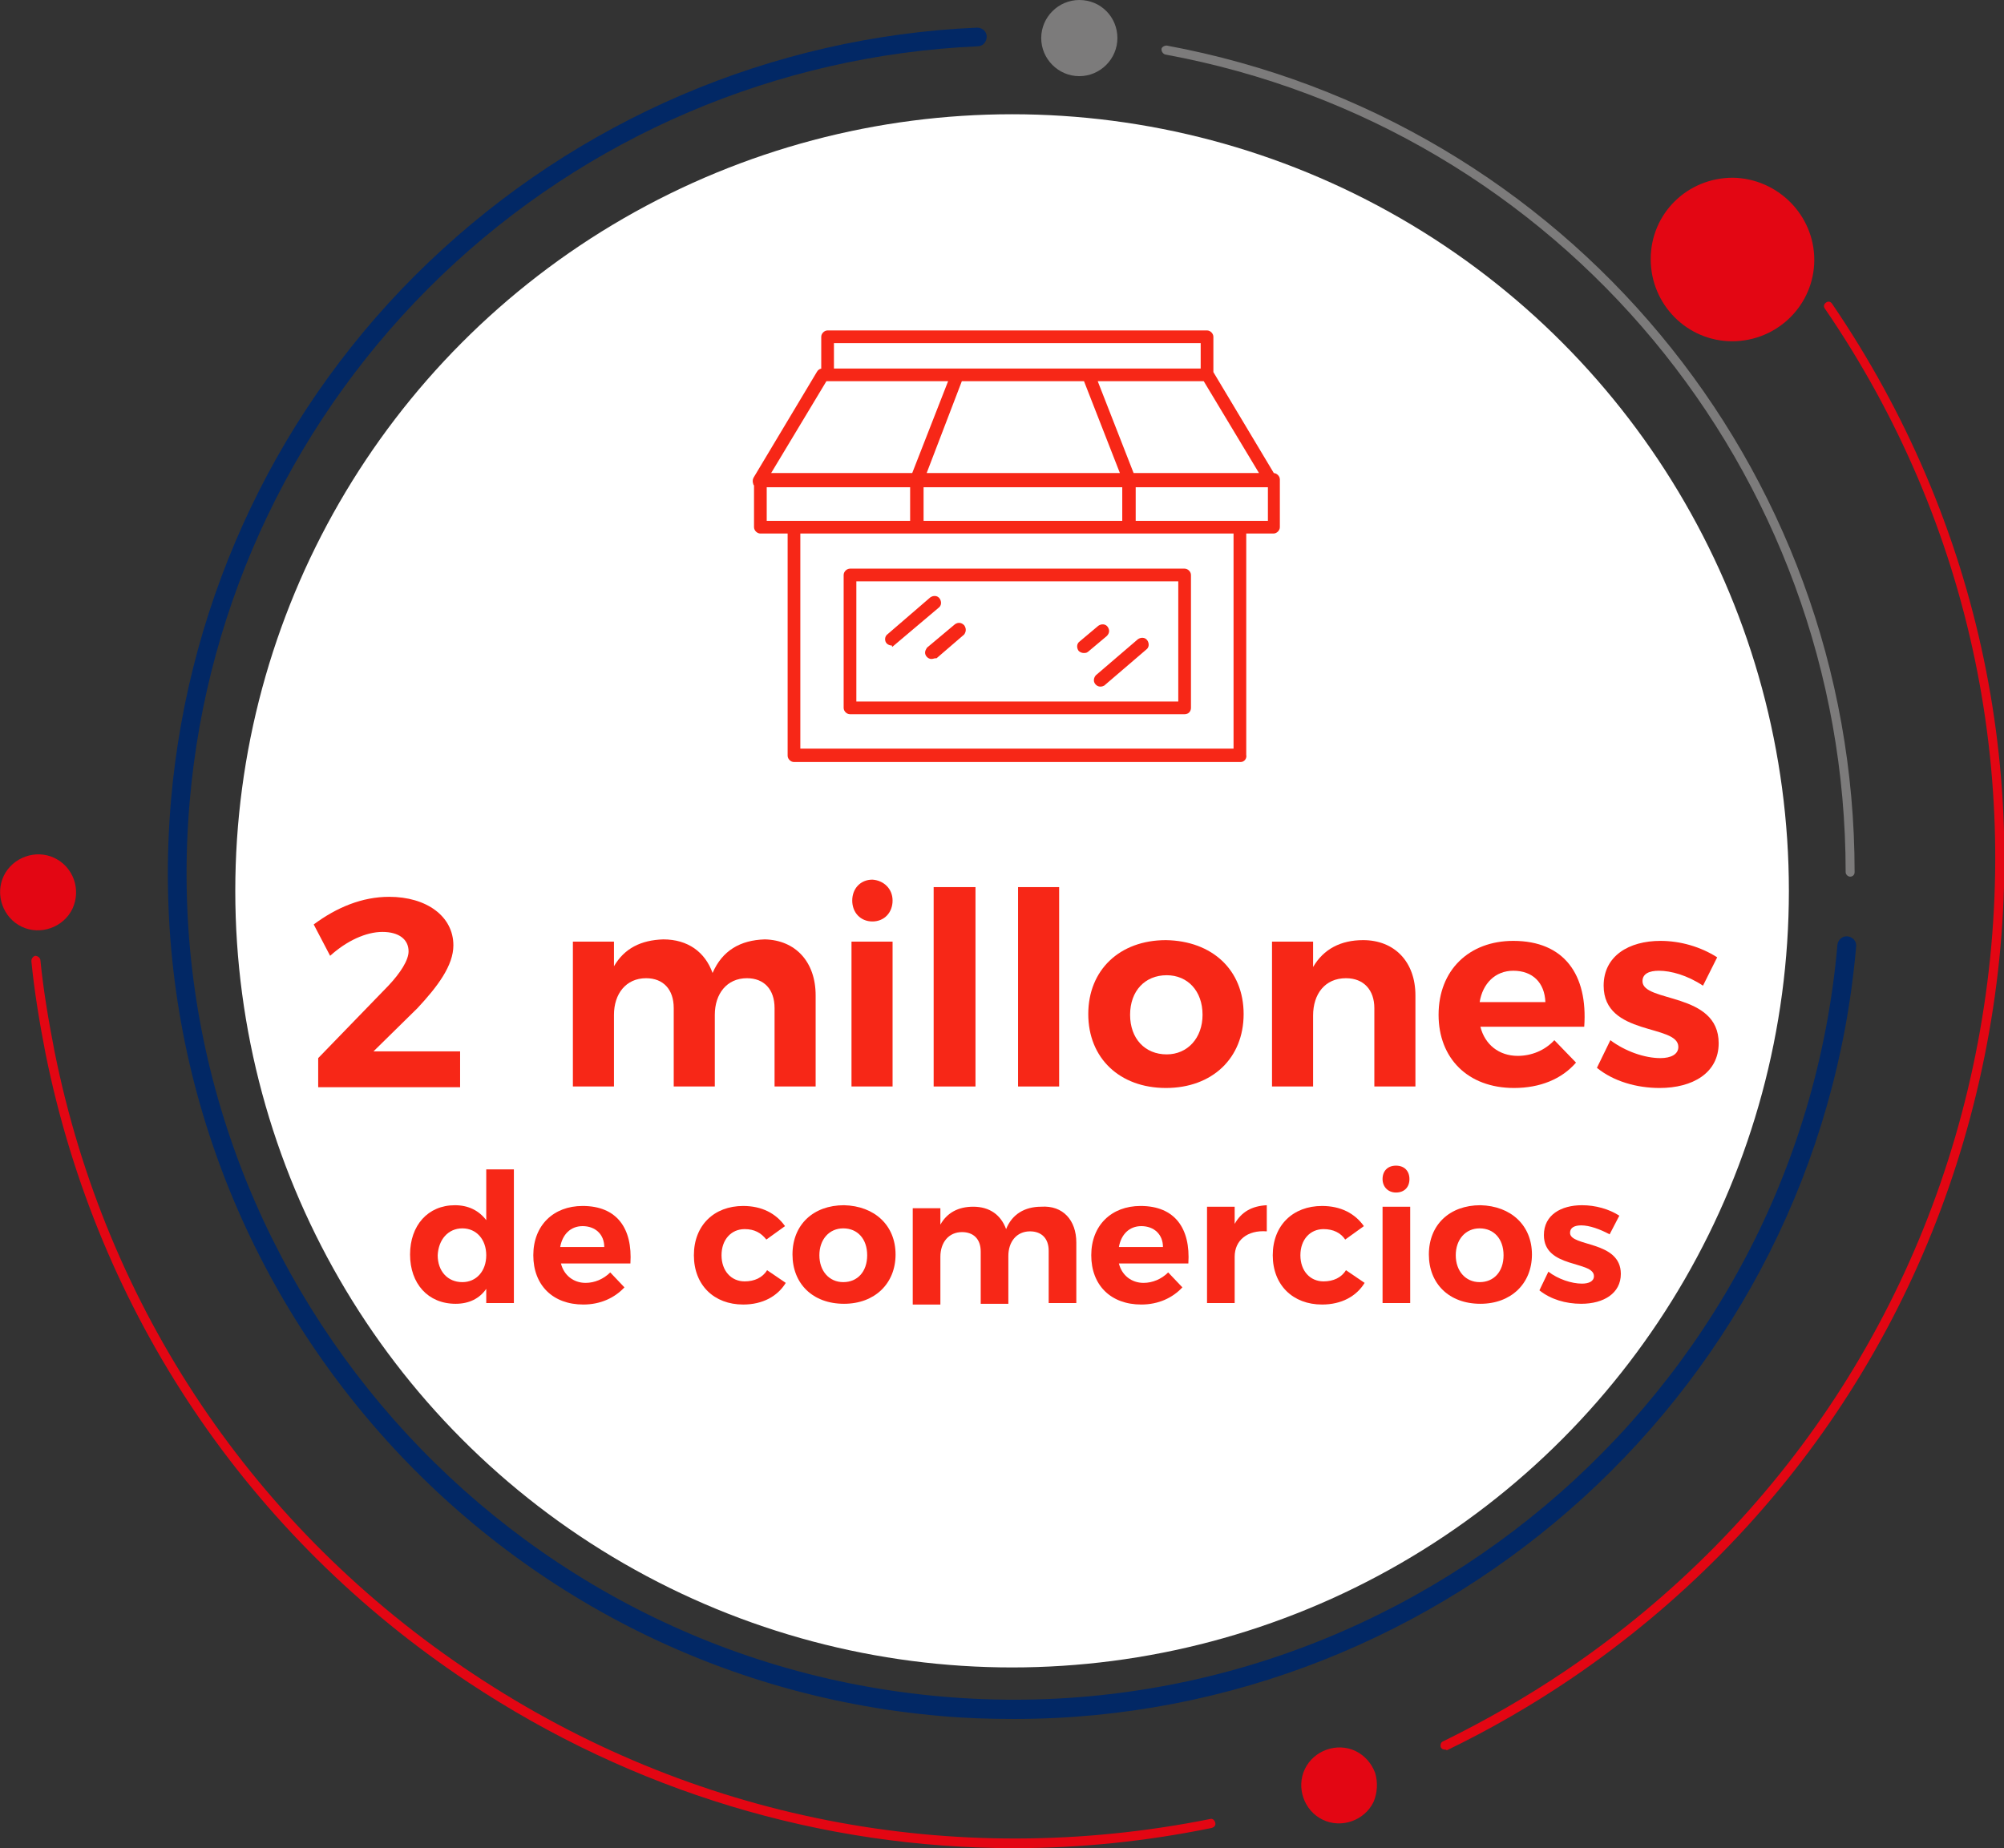
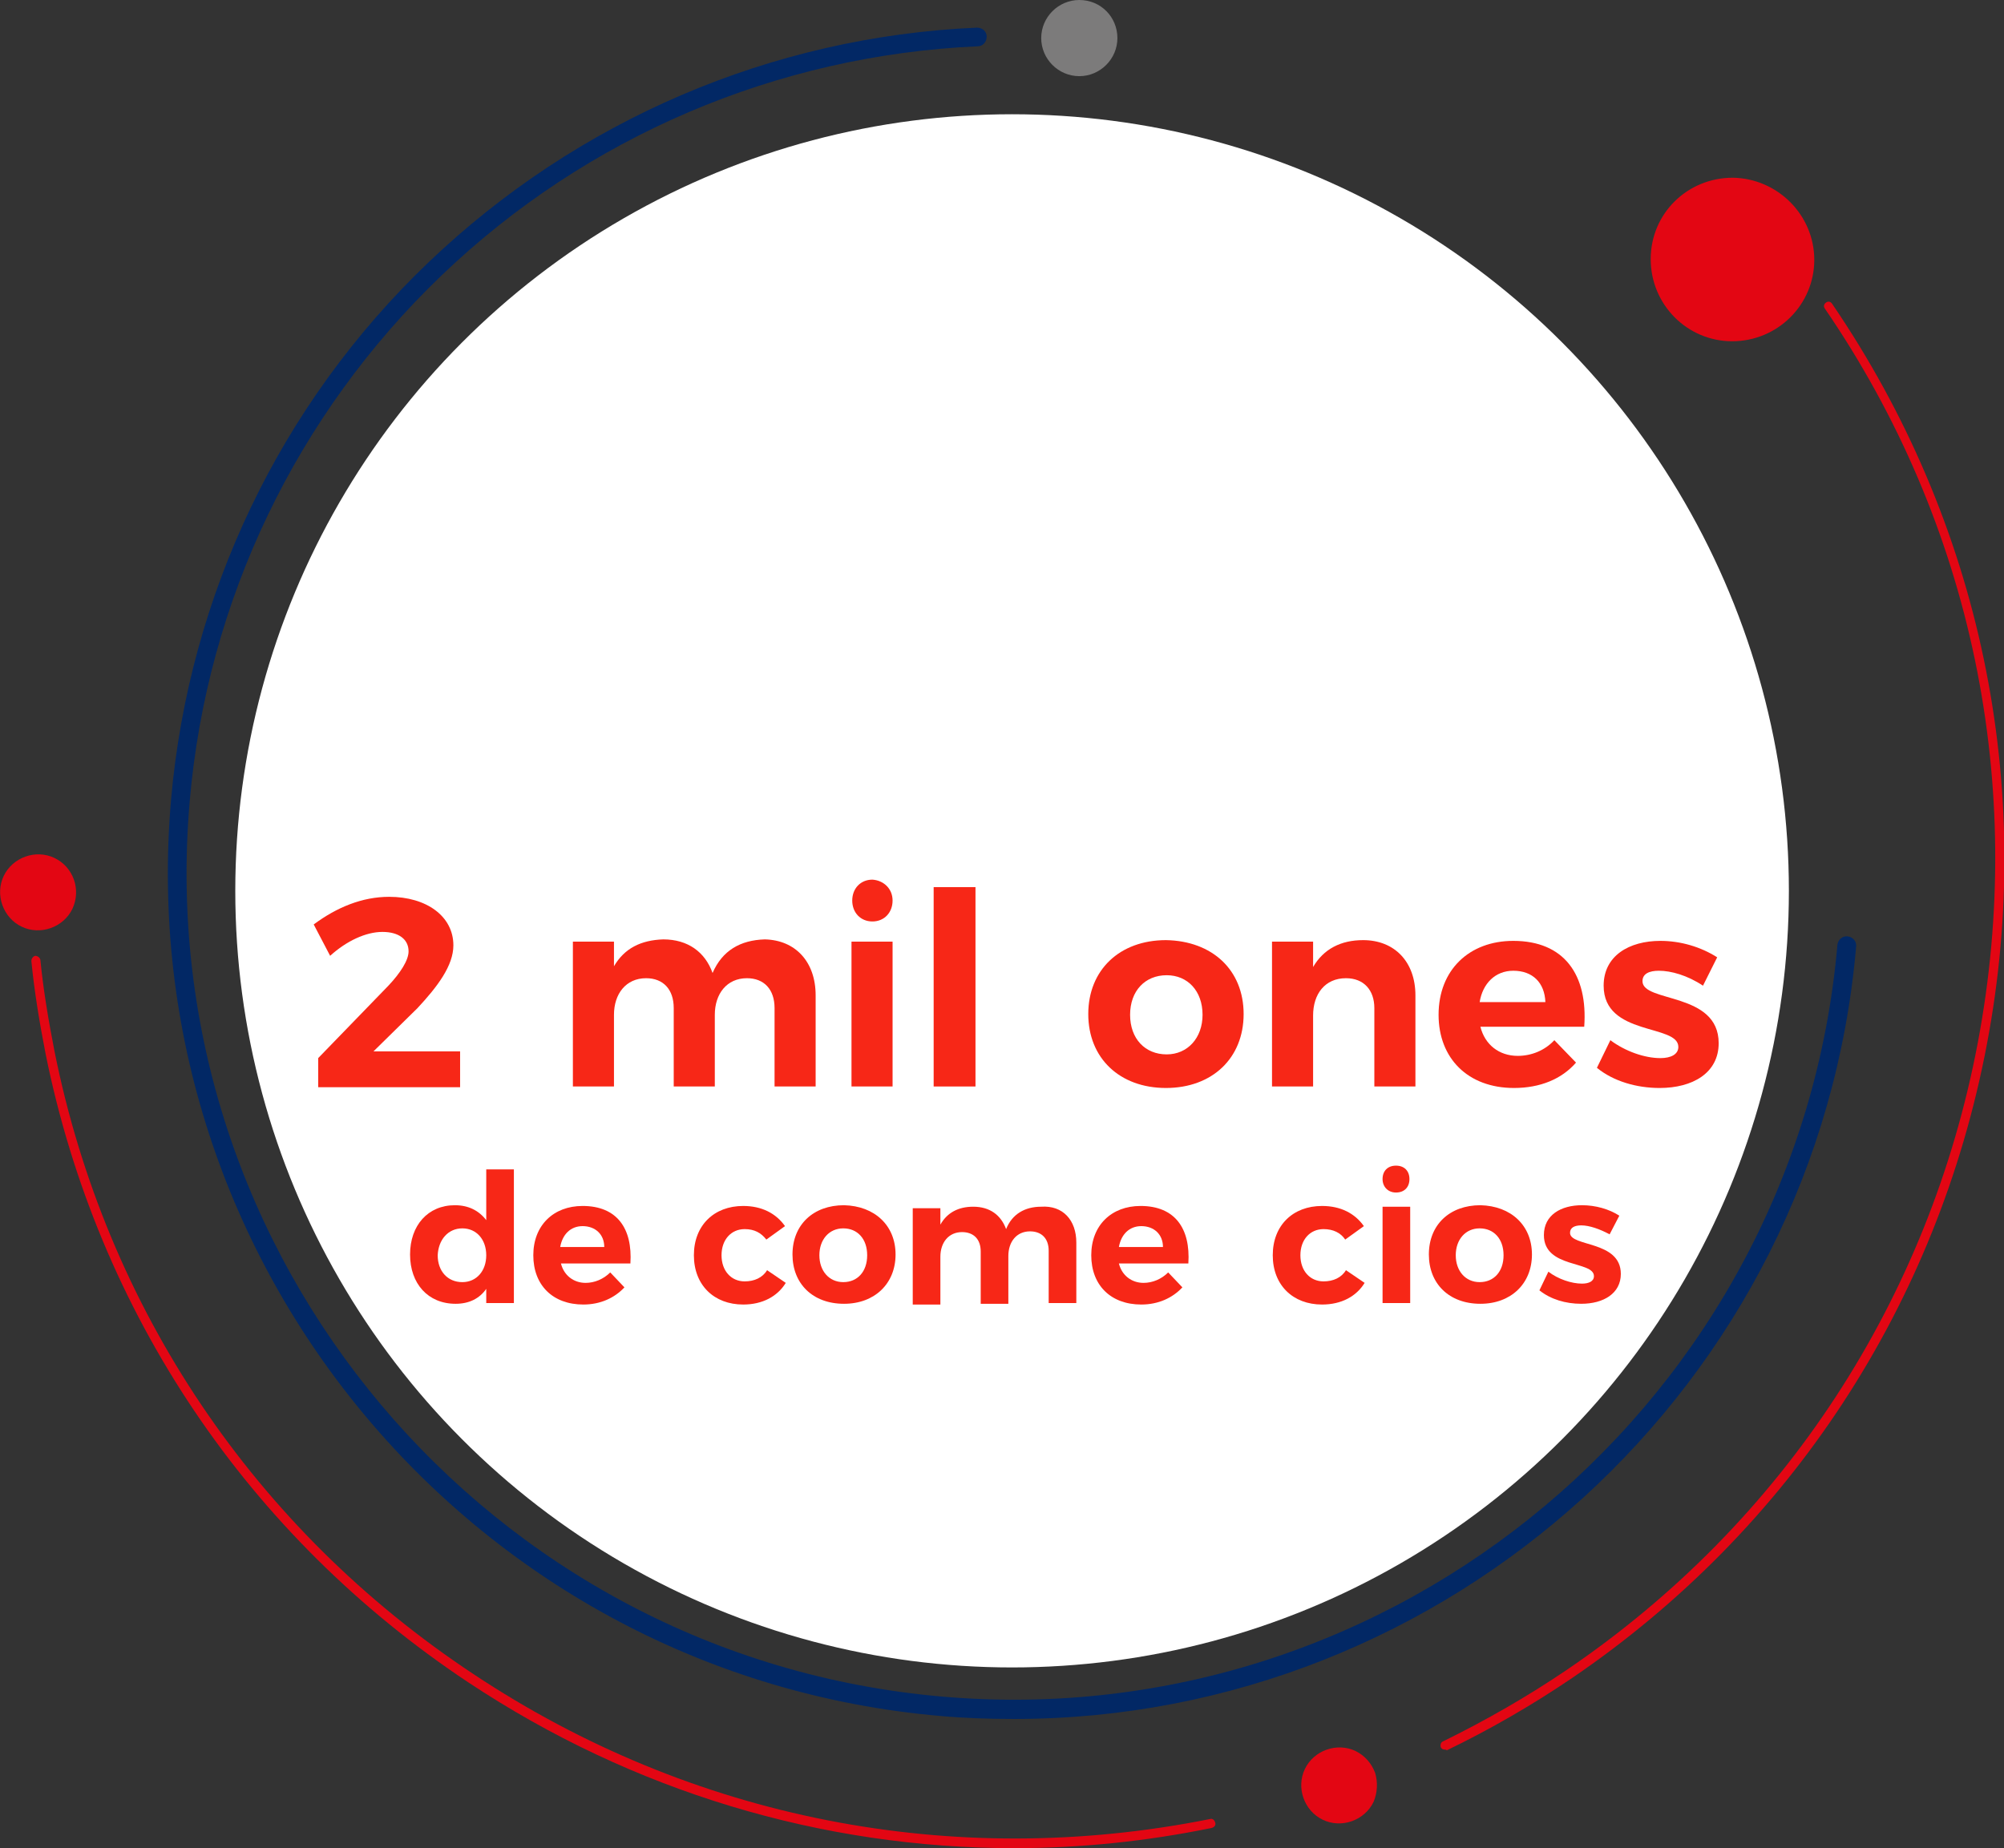
<svg xmlns="http://www.w3.org/2000/svg" id="Grupo_337" x="0px" y="0px" viewBox="0 0 268.3 247.5" style="enable-background:new 0 0 268.3 247.5;" xml:space="preserve">
  <rect x="0" y="0" width="268.3" height="247.5" fill="#333333" stroke="none" />
  <style type="text/css">	.st0{fill:#FFFFFF;}	.st1{fill:#7C7B7B;}	.st2{fill:#022865;}	.st3{fill:#E30613;}	.st4{fill:#F72717;stroke:#F72717;stroke-width:0.5;}	.st5{enable-background:new    ;}	.st6{fill:#F72717;}</style>
  <g id="Capa_2_00000028287250721079011960000004484009891321154221_">
    <g id="Capa_1">
      <g id="Elipse_4">
        <ellipse class="st0" cx="135.5" cy="119.3" rx="104" ry="104" />
      </g>
      <g id="Trazado_35">
-         <path class="st1" d="M247.7,117.4c-0.3,0-0.6-0.3-0.6-0.6c0-53.7-38.3-99.8-91.1-109.5c-0.3-0.1-0.5-0.4-0.5-0.7s0.4-0.5,0.7-0.5    c53.4,9.9,92.1,56.4,92.1,110.7C248.3,117.2,248,117.4,247.7,117.4z" />
-       </g>
+         </g>
      <g id="Trazado_36">
        <path class="st2" d="M135.8,230.2c-3.3,0-6.6-0.1-9.9-0.4c-62.2-5.4-108.4-60.4-103-122.7c2.4-27.4,14.6-53,34.5-72    c19.9-19,45.9-30.2,73.4-31.4c0.7,0,1.3,0.5,1.3,1.2c0,0.7-0.5,1.3-1.2,1.3C104,7.4,78.5,18.3,59.1,36.9    c-19.4,18.6-31.4,43.6-33.7,70.4c-5.3,60.8,39.9,114.6,100.7,119.9c60.8,5.3,114.6-39.9,119.9-100.7c0.1-0.7,0.7-1.2,1.4-1.1    c0.7,0.1,1.2,0.7,1.1,1.4C243.4,185.6,193.8,230.2,135.8,230.2z" />
      </g>
      <g id="Trazado_37">
        <path class="st1" d="M149.6,5.1c0,2.8-2.3,5.1-5.1,5.1s-5.1-2.3-5.1-5.1s2.3-5.1,5.1-5.1c0,0,0,0,0,0    C147.4,0,149.6,2.3,149.6,5.1" />
      </g>
      <g id="Trazado_38">
        <path class="st3" d="M9.7,121.7c-1.2,2.5-4.3,3.6-6.8,2.4s-3.6-4.3-2.4-6.8s4.3-3.6,6.8-2.4S10.9,119.1,9.7,121.7L9.7,121.7" />
      </g>
      <g id="Trazado_39">
        <path class="st3" d="M183.9,241.3c-1.2,2.5-4.3,3.6-6.8,2.4c-2.5-1.2-3.6-4.3-2.4-6.8c1.2-2.5,4.3-3.6,6.8-2.4    c1.2,0.6,2.1,1.6,2.6,2.9C184.5,238.7,184.4,240.1,183.9,241.3" />
      </g>
      <g id="Trazado_40">
        <path class="st3" d="M242.9,34.8c0,6-4.9,10.9-11,10.9c-6,0-10.9-4.9-10.9-11s4.9-10.9,11-10.9C238,23.9,242.9,28.8,242.9,34.8" />
      </g>
      <g id="Trazado_41">
        <path class="st3" d="M135.8,247.5c-25.8,0-51.1-7.6-73.1-22.2c-29.5-19.6-49.6-49.5-56.6-84.2c-0.8-4.1-1.5-8.3-1.9-12.4    c0-0.3,0.2-0.6,0.5-0.7c0.3,0,0.6,0.2,0.7,0.5c0.4,4.1,1.1,8.2,1.9,12.3c6.9,34.4,26.8,64,56.1,83.4    c29.2,19.4,64.2,26.3,98.6,19.4c0.3-0.1,0.6,0.1,0.7,0.5c0.1,0.3-0.1,0.6-0.5,0.7C153.4,246.6,144.6,247.5,135.8,247.5z     M193.4,234.3c-0.2,0-0.4-0.1-0.5-0.3c-0.1-0.3,0-0.7,0.3-0.8c5.7-2.8,11.3-6,16.6-9.6c29-19.7,48.5-49.6,55-84    c6.5-34.4-0.7-69.4-20.5-98.3c-0.2-0.3-0.1-0.6,0.2-0.8c0.3-0.2,0.6-0.1,0.8,0.2c19.9,29.2,27.3,64.5,20.7,99.2    c-6.6,34.8-26.3,64.9-55.5,84.8c-5.3,3.6-11,6.9-16.8,9.7C193.6,234.3,193.5,234.3,193.4,234.3z" />
      </g>
    </g>
  </g>
  <g id="Capa_2-2" transform="translate(101 44.5)">
    <g id="Capa_1-2">
-       <path id="Trazado_1" class="st4" d="M65.1,57.3H5.3c-0.3,0-0.6-0.3-0.6-0.6V26.7H0.8c-0.3,0-0.6-0.3-0.6-0.6l0,0v-5.7   c0,0-0.1-0.1-0.1-0.1C0,20,0,19.8,0.1,19.6L8.6,5.4c0.1-0.2,0.3-0.3,0.5-0.3h0.1V0.6C9.2,0.3,9.5,0,9.8,0h50.8   c0.3,0,0.6,0.3,0.6,0.6v4.8l8.2,13.7h0.1c0.3,0,0.6,0.3,0.6,0.6c0,0,0,0,0,0v6.4c0,0.3-0.3,0.6-0.6,0.6l0,0h-3.9v29.9   C65.7,57,65.4,57.3,65.1,57.3z M5.9,56h58.5V26.7H5.9V56z M65.1,25.5h3.9v-5H50.8v5H65.1z M22.4,25.5h27.1v-5H22.4V25.5z    M5.3,25.5h15.8v-5H1.4v5H5.3z M50.6,19.1H68L60.3,6.3H45.6L50.6,19.1z M22.7,19.1h26.6L44.3,6.3H27.6L22.7,19.1z M1.8,19.1h19.5   l5-12.8H9.5L1.8,19.1z M44.7,5.1H60V1.2H10.4v3.9L44.7,5.1L44.7,5.1z M57.6,50.9H12.8c-0.3,0-0.6-0.3-0.6-0.6V32.5   c0-0.3,0.3-0.6,0.6-0.6c0,0,0,0,0,0h44.8c0.3,0,0.6,0.3,0.6,0.6v17.8C58.2,50.6,58,50.9,57.6,50.9z M13.4,49.7H57V33.1H13.4V49.7z    M46.3,47.2c-0.3,0-0.6-0.3-0.6-0.6c0-0.2,0.1-0.4,0.2-0.5l5.6-4.8c0.3-0.2,0.7-0.2,0.9,0.1c0.2,0.3,0.2,0.7-0.1,0.9l0,0l-5.6,4.8   C46.5,47.2,46.4,47.2,46.3,47.2z M23.7,43.5c-0.3,0-0.6-0.3-0.6-0.6c0-0.2,0.1-0.3,0.2-0.5l3.7-3.1c0.3-0.2,0.6-0.2,0.9,0.1   c0.2,0.3,0.2,0.6,0,0.9c0,0,0,0,0,0l-3.6,3.1C24,43.4,23.9,43.5,23.7,43.5z M44.1,42.7c-0.2,0-0.4-0.1-0.5-0.2   c-0.2-0.3-0.2-0.7,0.1-0.9c0,0,0,0,0,0l2.5-2.1c0.3-0.2,0.7-0.2,0.9,0.1c0.2,0.3,0.2,0.6-0.1,0.9c0,0,0,0,0,0l-2.5,2.1   C44.4,42.7,44.2,42.7,44.1,42.7z M18.4,41.7c-0.2,0-0.4-0.1-0.5-0.2c-0.2-0.2-0.2-0.6,0-0.8c0,0,0,0,0,0l5.8-5   c0.3-0.2,0.7-0.2,0.9,0.1c0.2,0.3,0.2,0.7-0.1,0.9l0,0l-5.8,4.9C18.7,41.6,18.5,41.7,18.4,41.7L18.4,41.7z" />
-     </g>
+       </g>
  </g>
  <g class="st5">
    <path class="st6" d="M68.8,156.7v17.8h-3.7v-1.9c-0.9,1.3-2.3,2-4.1,2c-3.7,0-6.1-2.7-6.1-6.6c0-3.9,2.4-6.6,6-6.6  c1.8,0,3.2,0.7,4.2,2v-6.8H68.8z M65.1,168.1c0-2.1-1.3-3.6-3.2-3.6c-1.9,0-3.2,1.5-3.3,3.6c0,2.1,1.3,3.6,3.3,3.6  C63.8,171.7,65.1,170.2,65.1,168.1z" />
    <path class="st6" d="M84.4,169.2h-9.3c0.4,1.6,1.7,2.6,3.3,2.6c1.2,0,2.4-0.5,3.3-1.4l1.9,2c-1.3,1.4-3.2,2.3-5.5,2.3  c-4.1,0-6.7-2.6-6.7-6.6c0-4,2.7-6.6,6.6-6.6C82.6,161.5,84.7,164.5,84.4,169.2z M80.9,167c0-1.7-1.2-2.8-2.9-2.8  c-1.6,0-2.7,1.1-3,2.8H80.9z" />
    <path class="st6" d="M99.7,164.6c-1.8,0-3.1,1.4-3.1,3.5c0,2.1,1.3,3.5,3.1,3.5c1.3,0,2.4-0.5,3-1.5l2.5,1.7  c-1.1,1.8-3.1,2.9-5.7,2.9c-3.9,0-6.6-2.6-6.6-6.6c0-4,2.7-6.6,6.6-6.6c2.5,0,4.4,1,5.6,2.7l-2.5,1.8  C101.9,165.1,101,164.6,99.7,164.6z" />
    <path class="st6" d="M119.9,168c0,3.9-2.8,6.6-6.9,6.6c-4.2,0-6.9-2.7-6.9-6.6c0-4,2.8-6.6,6.9-6.6  C117.1,161.5,119.9,164.1,119.9,168z M109.7,168.1c0,2.1,1.3,3.6,3.2,3.6c1.9,0,3.2-1.4,3.2-3.6s-1.3-3.6-3.2-3.6  C111,164.5,109.7,166,109.7,168.1z" />
    <path class="st6" d="M144.1,166.4v8.1h-3.7v-7c0-1.7-1-2.6-2.5-2.6c-1.8,0-2.9,1.4-2.9,3.3v6.4h-3.7v-7c0-1.7-1-2.6-2.5-2.6  c-1.8,0-2.9,1.4-2.9,3.3v6.4h-3.7v-12.9h3.7v2.2c0.9-1.6,2.4-2.4,4.4-2.4c2.2,0,3.7,1.1,4.4,3c0.8-2,2.5-3,4.7-3  C142.3,161.4,144.1,163.4,144.1,166.4z" />
    <path class="st6" d="M159.1,169.2h-9.3c0.4,1.6,1.7,2.6,3.3,2.6c1.2,0,2.4-0.5,3.3-1.4l1.9,2c-1.3,1.4-3.2,2.3-5.5,2.3  c-4.1,0-6.7-2.6-6.7-6.6c0-4,2.7-6.6,6.6-6.6C157.3,161.5,159.4,164.5,159.1,169.2z M155.7,167c0-1.7-1.2-2.8-2.9-2.8  c-1.6,0-2.7,1.1-3,2.8H155.7z" />
-     <path class="st6" d="M169.6,161.4v3.5c-2.6-0.2-4.3,1.2-4.3,3.4v6.2h-3.7v-12.9h3.7v2.3C166.2,162.3,167.6,161.5,169.6,161.4z" />
    <path class="st6" d="M177.2,164.6c-1.8,0-3.1,1.4-3.1,3.5c0,2.1,1.3,3.5,3.1,3.5c1.3,0,2.4-0.5,3-1.5l2.5,1.7  c-1.1,1.8-3.1,2.9-5.7,2.9c-3.9,0-6.6-2.6-6.6-6.6c0-4,2.7-6.6,6.6-6.6c2.5,0,4.4,1,5.6,2.7l-2.5,1.8  C179.5,165.1,178.5,164.6,177.2,164.6z" />
    <path class="st6" d="M188.8,161.6v12.9h-3.7v-12.9H188.8z M188.7,157.9c0,1.1-0.7,1.8-1.8,1.8c-1.1,0-1.8-0.8-1.8-1.8  c0-1.1,0.7-1.8,1.8-1.8C188,156.1,188.7,156.8,188.7,157.9z" />
    <path class="st6" d="M205.1,168c0,3.9-2.8,6.6-6.9,6.6c-4.2,0-6.9-2.7-6.9-6.6c0-4,2.8-6.6,6.9-6.6  C202.3,161.5,205.1,164.1,205.1,168z M194.9,168.1c0,2.1,1.3,3.6,3.2,3.6c1.9,0,3.2-1.4,3.2-3.6s-1.3-3.6-3.2-3.6  C196.2,164.5,194.9,166,194.9,168.1z" />
    <path class="st6" d="M211.7,164.1c-0.9,0-1.5,0.3-1.5,1c0,1.9,6.8,1,6.8,5.5c0,2.6-2.3,4-5.3,4c-2.1,0-4.1-0.6-5.6-1.8l1.2-2.5  c1.3,1,3.1,1.6,4.5,1.6c0.9,0,1.6-0.3,1.6-1c0-2.1-6.7-1-6.7-5.5c0-2.7,2.3-4,5.1-4c1.8,0,3.6,0.5,5,1.4l-1.3,2.5  C214.2,164.6,212.8,164.1,211.7,164.1z" />
  </g>
  <g class="st5">
    <path class="st6" d="M54.7,127.4c0-1.6-1.3-2.6-3.5-2.6c-2.2,0-4.8,1.2-7,3.2l-2.2-4.2c3.1-2.3,6.5-3.7,10.1-3.7  c5,0,8.6,2.6,8.6,6.5c0,2.7-2.1,5.5-4.8,8.4l-5.9,5.8h11.6v4.8H42.6v-3.9L52,132C53.6,130.3,54.7,128.6,54.7,127.4z" />
    <path class="st6" d="M109.2,133.3v12.2h-5.5V135c0-2.5-1.4-4-3.7-4c-2.7,0-4.3,2.1-4.3,4.9v9.6h-5.5V135c0-2.5-1.4-4-3.7-4  c-2.7,0-4.3,2.1-4.3,4.9v9.6h-5.5v-19.4h5.5v3.3c1.4-2.4,3.6-3.5,6.6-3.6c3.3,0,5.6,1.7,6.6,4.5c1.3-3,3.7-4.4,7-4.5  C106.5,125.9,109.2,128.8,109.2,133.3z" />
    <path class="st6" d="M119.5,126.1v19.4H114v-19.4H119.5z M119.5,120.6c0,1.6-1.1,2.8-2.7,2.8c-1.6,0-2.7-1.2-2.7-2.8  c0-1.6,1.1-2.8,2.7-2.8C118.3,117.9,119.5,119,119.5,120.6z" />
    <path class="st6" d="M130.6,118.8v26.7H125v-26.7H130.6z" />
-     <path class="st6" d="M141.8,118.8v26.7h-5.5v-26.7H141.8z" />
    <path class="st6" d="M166.5,135.8c0,5.9-4.2,9.9-10.4,9.9c-6.2,0-10.4-4-10.4-9.9c0-5.9,4.2-9.9,10.4-9.9  C162.3,126,166.5,129.9,166.5,135.8z M151.3,135.9c0,3.2,2,5.3,4.9,5.3c2.8,0,4.8-2.2,4.8-5.3c0-3.2-2-5.3-4.8-5.3  C153.3,130.6,151.3,132.7,151.3,135.9z" />
    <path class="st6" d="M189.5,133.3v12.2H184V135c0-2.4-1.4-4-3.8-4c-2.8,0-4.4,2.1-4.4,5v9.5h-5.5v-19.4h5.5v3.4  c1.4-2.4,3.7-3.6,6.7-3.6C186.7,125.9,189.5,128.8,189.5,133.3z" />
    <path class="st6" d="M212.1,137.5h-13.9c0.6,2.4,2.5,3.9,5,3.9c1.8,0,3.6-0.7,4.9-2.1l2.9,3c-1.9,2.2-4.8,3.4-8.3,3.4  c-6.2,0-10.1-4-10.1-9.8c0-6,4.1-9.9,10-9.9C209.4,126,212.6,130.5,212.1,137.5z M206.9,134.2c-0.1-2.6-1.7-4.2-4.3-4.2  c-2.4,0-4.1,1.7-4.5,4.2H206.9z" />
    <path class="st6" d="M222.1,130c-1.3,0-2.2,0.4-2.2,1.4c0,2.9,10.2,1.4,10.2,8.3c0,4-3.5,6-7.9,6c-3.1,0-6.2-0.9-8.4-2.7l1.8-3.7  c2,1.5,4.6,2.4,6.7,2.4c1.4,0,2.4-0.5,2.4-1.5c0-3.1-10-1.4-10-8.2c0-4,3.4-6,7.6-6c2.7,0,5.4,0.8,7.6,2.2l-1.9,3.8  C225.9,130.6,223.7,130,222.1,130z" />
  </g>
</svg>